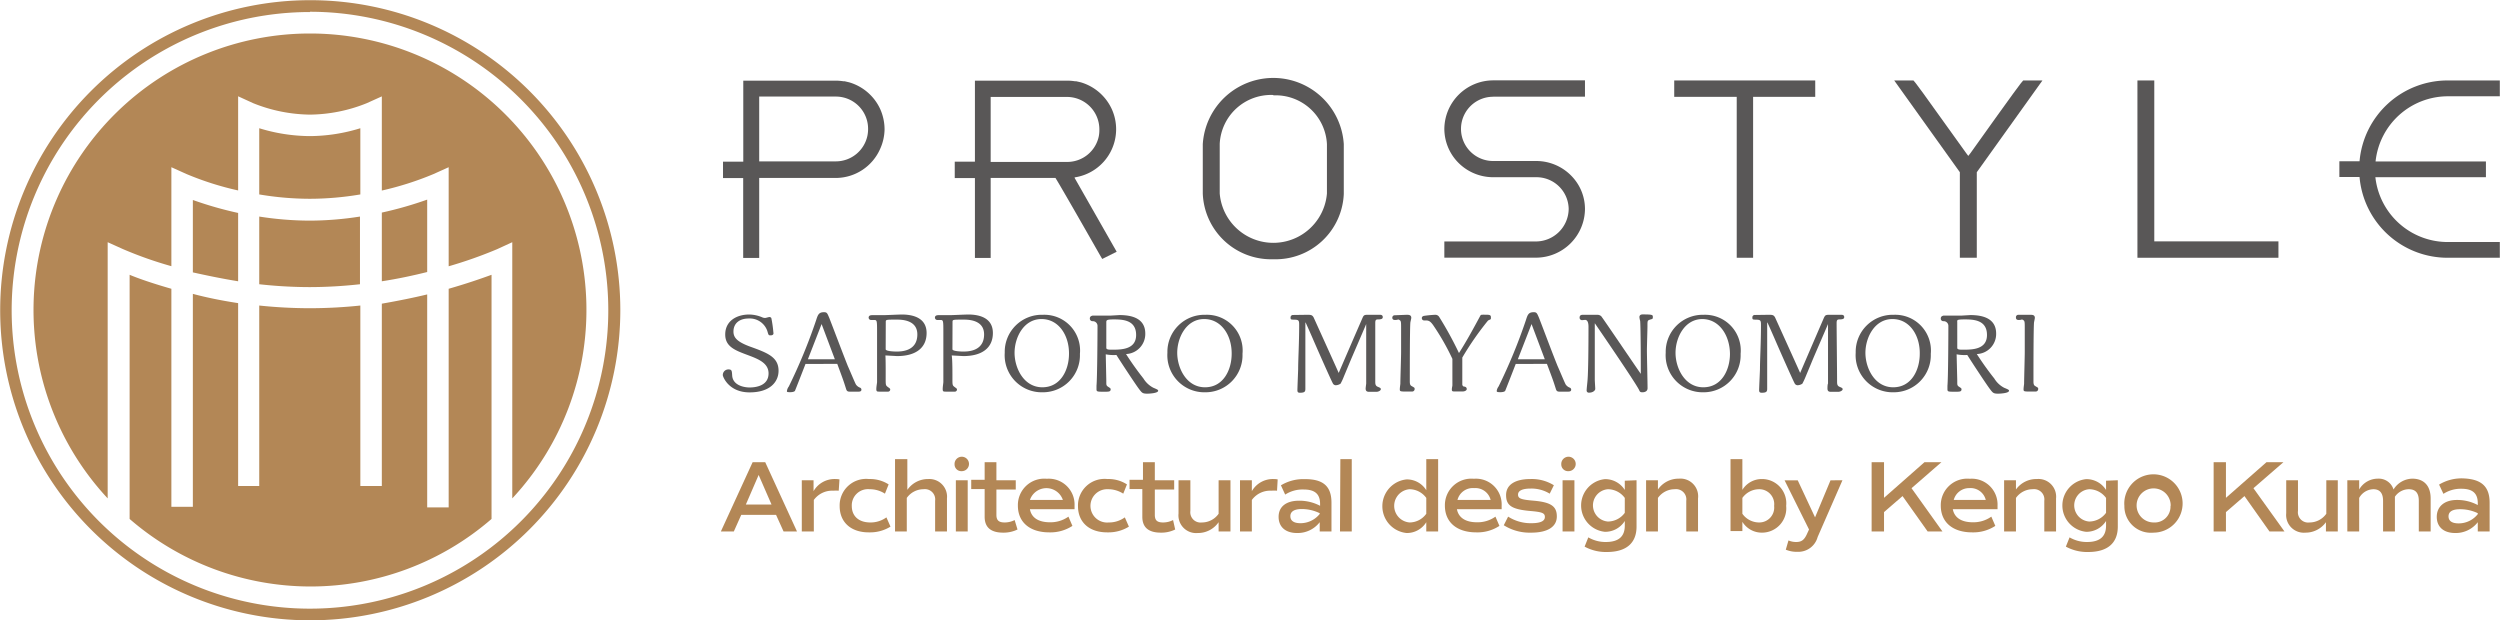
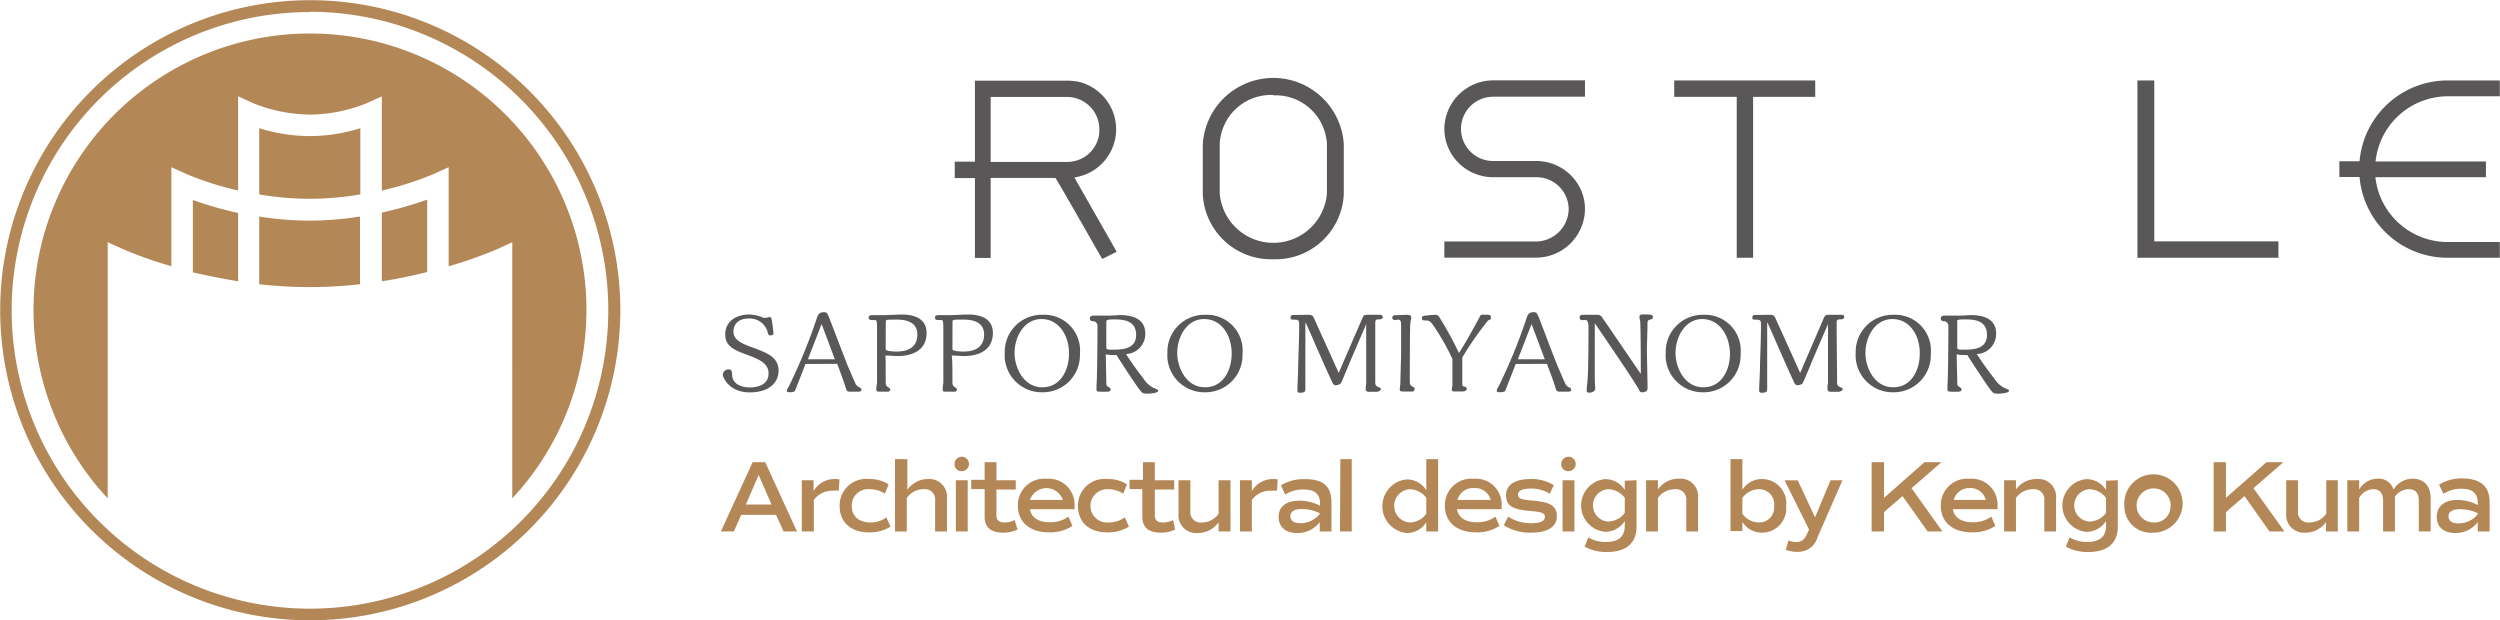
<svg xmlns="http://www.w3.org/2000/svg" viewBox="0 0 270.02 66.97">
  <defs>
    <style>.cls-1{fill:#595757;}.cls-2{fill:#b38756;}</style>
  </defs>
  <g id="Layer_2" data-name="Layer 2">
    <g id="レイヤー_1" data-name="レイヤー 1">
      <polygon class="cls-1" points="180.83 10.46 187.58 10.46 187.58 27.84 189.35 27.84 189.35 10.46 196.06 10.46 196.06 8.69 180.83 8.69 180.83 10.46" />
      <polygon class="cls-1" points="232.68 8.69 230.86 8.69 230.86 27.84 246.09 27.84 246.09 26.07 232.68 26.07 232.68 8.69" />
      <path class="cls-1" d="M264.38,10.4H270V8.69h-5.64a9.55,9.55,0,0,0-9.51,8.73h-2.18v1.7h2.18a9.54,9.54,0,0,0,9.51,8.72H270v-1.7h-5.64a7.86,7.86,0,0,1-7.8-7h11.94v-1.7H256.58A7.86,7.86,0,0,1,264.38,10.4Z" />
-       <path class="cls-1" d="M218.52,8.69c-.16.15-.81,1-5.68,7.83l-.25.32-.24-.32c-4.87-6.82-5.52-7.68-5.68-7.83h-2.08l7.09,9.91v9.24h1.83V18.6l7.09-9.91Z" />
-       <path class="cls-1" d="M95.06,11.76a5.33,5.33,0,0,0-3.35-2.87l-.47-.11-.13,0a5.57,5.57,0,0,0-.83-.07h-10v8.75H78.09v1.77h2.18v8.63H82V19.22h8.35a5.25,5.25,0,0,0,4.7-3.11A5.31,5.31,0,0,0,95.54,14,5.4,5.4,0,0,0,95.06,11.76ZM93.76,14a3.59,3.59,0,0,1-.07.65h0a3.49,3.49,0,0,1-3.41,2.78H82v-7h8.25A3.48,3.48,0,0,1,93.76,14Z" />
      <path class="cls-1" d="M116.07,19.22h0l0-.06a5.26,5.26,0,0,0,4-7.4,5.34,5.34,0,0,0-3.34-2.87l-.48-.11-.13,0a5.55,5.55,0,0,0-.82-.07h-10v8.75h-2.18v1.77h2.18v8.63H107V19.22h7c.33.53,1.5,2.53,4.86,8.43l.19.32,1.56-.78ZM107,10.47h8.25A3.5,3.5,0,0,1,118.74,14s0,0,0,.06a3.57,3.57,0,0,1-.06.65h0a3.48,3.48,0,0,1-3.4,2.78H107Z" />
      <path class="cls-1" d="M137.53,28a7.38,7.38,0,0,1-7.62-7.1V15.57a7.63,7.63,0,0,1,15.23,0v5.37A7.37,7.37,0,0,1,137.53,28Zm0-17.74a5.55,5.55,0,0,0-5.79,5.27v5.37a5.81,5.81,0,0,0,11.58,0V15.57A5.55,5.55,0,0,0,137.53,10.3Z" />
      <path class="cls-1" d="M161.21,19.14h0Z" />
      <path class="cls-1" d="M166,17.39h0Z" />
      <path class="cls-1" d="M161.29,10.44h9.9V8.68h-9.9A5.29,5.29,0,0,0,156,13.92a5.23,5.23,0,0,0,1.33,3.46,5.29,5.29,0,0,0,3.88,1.76h4.73a3.48,3.48,0,0,1,3.49,3.43,3.55,3.55,0,0,1-3.53,3.51H156v1.75h9.9a5.3,5.3,0,0,0,5.29-5.26,5.11,5.11,0,0,0-1.33-3.43A5.3,5.3,0,0,0,166,17.39h-4.73a3.47,3.47,0,1,1,0-6.94Z" />
      <path class="cls-1" d="M83.24,36.22c-.22,0-.23,0-.36-.46a2,2,0,0,0-2-1.36c-1.07,0-1.66.57-1.66,1.41,0,.65.39,1.1,1.75,1.61,1.91.69,3.12,1.13,3.12,2.63,0,1.15-.87,2.33-3.13,2.33s-2.89-1.7-2.89-1.86a.6.6,0,0,1,.6-.62c.37,0,.38.14.41.65.07,1.13,1.4,1.3,1.87,1.3.73,0,2.06-.2,2.06-1.52,0-1.14-1.15-1.57-2.3-2-1.31-.49-2.38-.89-2.38-2.2,0-1.53,1.32-2.16,2.58-2.16a3.73,3.73,0,0,1,1.41.3.74.74,0,0,0,.34.07c.06,0,.38-.1.45-.1a.26.26,0,0,1,.2.11,13.1,13.1,0,0,1,.22,1.55C83.56,36,83.57,36.22,83.24,36.22Z" />
      <path class="cls-1" d="M87,39.31c-.19.5-1.13,2.9-1.14,2.91s-.1.14-.52.14S85,42.3,85,42.19a1.06,1.06,0,0,1,.2-.45,59.13,59.13,0,0,0,2.94-7.13c.19-.59.28-.89.85-.89.33,0,.36.1.58.62.56,1.44,1.43,3.76,2,5.19.14.3.81,1.91.88,2a.92.92,0,0,0,.44.34.23.23,0,0,1,.15.22c0,.21-.23.21-.3.21h-1c-.27,0-.32-.17-.37-.34-.27-.85-.3-.93-.94-2.66ZM88.74,35l-1.48,3.8h2.91Z" />
      <path class="cls-1" d="M95.66,40.9c0,.65,0,.72.21.88s.28.19.28.28a.23.23,0,0,1-.21.24H95c-.25,0-.35,0-.35-.27s.08-.65.08-.78c0-1.21,0-1.54,0-5.3,0-1.39,0-1.39-.37-1.39l-.25,0a.26.26,0,0,1-.29-.25c0-.27.29-.27.38-.27l1.2,0c.29,0,1.73-.07,2-.07,1,0,2.68.24,2.68,2,0,1.59-1.15,2.49-3.19,2.49l-1.26-.07C95.67,38.78,95.66,40.51,95.66,40.9Zm0-3.18c0,.23,1,.25,1.15.25.48,0,2.27,0,2.27-1.85,0-1.6-1.75-1.6-2.25-1.6-1.15,0-1.16,0-1.16.27Z" />
      <path class="cls-1" d="M102.87,40.9c0,.65,0,.72.21.88s.28.19.28.28a.23.23,0,0,1-.2.24h-1c-.25,0-.34,0-.34-.27s.07-.65.07-.78c0-1.21,0-1.54,0-5.3,0-1.39,0-1.39-.37-1.39l-.25,0a.26.26,0,0,1-.29-.25c0-.27.29-.27.39-.27l1.2,0c.28,0,1.72-.07,2-.07,1,0,2.67.24,2.67,2,0,1.59-1.15,2.49-3.19,2.49l-1.26-.07C102.88,38.78,102.87,40.51,102.87,40.9Zm0-3.18c0,.23,1,.25,1.15.25.48,0,2.27,0,2.27-1.85,0-1.6-1.75-1.6-2.24-1.6-1.16,0-1.17,0-1.17.27Z" />
      <path class="cls-1" d="M112.61,42.37a4,4,0,0,1-4.09-4.27A4,4,0,0,1,112.64,34a3.86,3.86,0,0,1,4,4.22A4,4,0,0,1,112.61,42.37Zm-.12-7.91c-1.93,0-2.91,2-2.91,3.65s1,3.72,3,3.72,2.88-1.91,2.88-3.62C115.48,36.24,114.36,34.46,112.49,34.46Z" />
      <path class="cls-1" d="M119.49,41.1v.19c0,.26,0,.36.19.48s.28.18.28.26c0,.28-.18.28-.69.28-.76,0-.84,0-.84-.28,0-.05,0-.31,0-.36.08-.83.11-5.48.11-6.44a.51.51,0,0,0-.54-.54.28.28,0,0,1-.29-.29c0-.24.19-.28.29-.31h.59c.5,0,.63,0,1.33,0l1-.06c1.38,0,2.78.38,2.78,2a2.17,2.17,0,0,1-2.08,2.21,32.41,32.41,0,0,0,1.88,2.64,2.72,2.72,0,0,0,1.07,1c.45.19.52.23.52.32,0,.28-1,.32-1.17.32-.52,0-.58-.09-.9-.51s-1.68-2.47-2.44-3.67a4.53,4.53,0,0,1-1.15-.07Zm0-3.52c0,.19.33.19.59.19,1,0,2.63,0,2.63-1.59s-1.39-1.68-2.37-1.68c-.81,0-.85.07-.85.32Z" />
      <path class="cls-1" d="M130.18,42.37a4,4,0,0,1-4.09-4.27A4,4,0,0,1,130.2,34a3.86,3.86,0,0,1,4,4.22A4,4,0,0,1,130.18,42.37Zm-.12-7.91c-1.93,0-2.91,2-2.91,3.65s1,3.72,3,3.72,2.88-1.91,2.88-3.62C133.05,36.24,131.93,34.46,130.06,34.46Z" />
      <path class="cls-1" d="M141.16,34c.41,0,.56,0,.72.28,0,0,2.4,5.29,2.71,6q1.29-3,2.57-5.94c.13-.3.2-.34.58-.34h1.32c.18,0,.29.08.29.25s-.12.25-.54.25c-.24,0-.27.13-.27.41,0,.89,0,5.29,0,6.28,0,.25,0,.47.26.58s.34.14.34.27-.24.28-.49.28h-.75c-.24,0-.4-.06-.4-.36,0-.07.05-.44.06-.53,0-.41,0-4.25,0-5V35c-.25.61-1.54,3.57-1.82,4.25l-.6,1.44a6,6,0,0,1-.35.75,1,1,0,0,1-.51.17.37.37,0,0,1-.34-.24c-.17-.29-1.81-4-2.15-4.8l-.44-1c-.29-.64-.31-.71-.36-.75V42c0,.3-.08.42-.59.42-.2,0-.27-.07-.27-.28s.07-1.9.08-2.26c0-1,.11-2.88.11-4.7,0-.5,0-.64-.45-.65s-.48,0-.48-.25a.26.26,0,0,1,.28-.26Z" />
      <path class="cls-1" d="M151.92,34c.22,0,.51,0,.51.33,0,.08-.09.42-.1.51-.06.65-.06,5.24-.06,6.38,0,.37.11.43.22.49.29.17.3.17.3.28a.27.27,0,0,1-.28.3H152c-.72,0-.81,0-.81-.23s.06-.53.06-.64c0-.48.08-2.85.08-3.39V35.51c0-.76,0-.84-.18-.95s-.11,0-.46,0c-.09,0-.31,0-.31-.25a.26.26,0,0,1,.29-.26Z" />
      <path class="cls-1" d="M156.87,38.76a25.72,25.72,0,0,0-2.09-3.66c-.21-.28-.38-.49-.75-.49l-.23,0a.24.24,0,0,1-.23-.26c0-.12.08-.19.21-.23A11.43,11.43,0,0,1,155,34a.49.49,0,0,1,.45.24,38.34,38.34,0,0,1,2.13,3.89c.76-1.18,1.56-2.64,2.29-4,.07-.14.11-.14.41-.14.58,0,.75,0,.75.28s0,.18-.31.35a32.06,32.06,0,0,0-2.78,4v2.89a.26.26,0,0,0,.15.24c.21,0,.33.11.33.27s-.23.26-.42.26h-.89c-.19,0-.3,0-.3-.2s.06-.38.06-.45,0-.39,0-.46Z" />
      <path class="cls-1" d="M163.71,39.31c-.19.5-1.13,2.9-1.14,2.91s-.1.14-.52.14-.39-.06-.39-.17a1.06,1.06,0,0,1,.2-.45,59.13,59.13,0,0,0,2.94-7.13c.19-.59.27-.89.85-.89.32,0,.36.1.58.62.56,1.44,1.42,3.76,2,5.19.14.3.81,1.91.88,2a.92.92,0,0,0,.44.34.23.23,0,0,1,.15.22c0,.21-.23.21-.3.21h-1c-.27,0-.32-.17-.37-.34-.27-.85-.3-.93-.95-2.66ZM165.42,35l-1.48,3.8h2.91Z" />
      <path class="cls-1" d="M170.88,34.58a.26.26,0,0,1-.27-.28c0-.3.25-.3.38-.3h1.54a.63.63,0,0,1,.41.15c.18.2,3.59,5.25,4.28,6.23,0-4.71-.06-5.7-.07-5.72a2.07,2.07,0,0,1-.08-.41c0-.11.05-.29.34-.29,1.11,0,1.11.05,1.11.29s-.07.19-.33.28-.25.15-.25.68c0,.37-.06,2.21-.06,2.63,0,.58.07,3.44.07,4.09,0,.33-.29.44-.56.44s-.28-.1-.36-.26c-.48-.94-4.69-7.07-4.78-7.2,0,.88,0,5.13,0,6.1,0,.15.05.87.05,1s-.2.4-.68.4a.23.23,0,0,1-.25-.26c0-.16.08-.86.09-1,.09-.91.11-3.92.11-5.83,0-.18,0-.77-.37-.77Z" />
      <path class="cls-1" d="M184,42.37a4,4,0,0,1-4.09-4.27A4,4,0,0,1,184,34a3.86,3.86,0,0,1,4,4.22A4,4,0,0,1,184,42.37Zm-.12-7.91c-1.93,0-2.91,2-2.91,3.65s1,3.72,3,3.72,2.88-1.91,2.88-3.62C186.83,36.24,185.71,34.46,183.84,34.46Z" />
      <path class="cls-1" d="M191,34c.41,0,.56,0,.72.28,0,0,2.4,5.29,2.71,6q1.29-3,2.56-5.94c.14-.3.21-.34.59-.34h1.32c.18,0,.29.08.29.25s-.12.25-.54.25c-.24,0-.28.13-.28.41,0,.89.05,5.29.05,6.28,0,.25,0,.47.25.58s.35.14.35.27-.24.28-.49.28h-.76c-.24,0-.39-.06-.39-.36,0-.07,0-.44.06-.53,0-.41,0-4.25,0-5V35c-.25.61-1.55,3.57-1.82,4.25l-.6,1.44a8,8,0,0,1-.35.75,1,1,0,0,1-.52.17.37.37,0,0,1-.33-.24c-.17-.29-1.81-4-2.15-4.8l-.44-1c-.29-.64-.31-.71-.36-.75V42c0,.3-.09.42-.59.42-.2,0-.28-.07-.28-.28s.08-1.9.09-2.26c0-1,.11-2.88.11-4.7,0-.5,0-.64-.45-.65s-.48,0-.48-.25a.25.25,0,0,1,.28-.26Z" />
      <path class="cls-1" d="M204.52,42.37a4,4,0,0,1-4.09-4.27A4,4,0,0,1,204.54,34a3.86,3.86,0,0,1,4,4.22A4,4,0,0,1,204.52,42.37Zm-.12-7.91c-1.93,0-2.92,2-2.92,3.65s1,3.72,3,3.72,2.87-1.91,2.87-3.62C207.38,36.24,206.27,34.46,204.4,34.46Z" />
      <path class="cls-1" d="M211.4,41.1v.19c0,.26,0,.36.19.48s.27.18.27.26c0,.28-.18.28-.68.28-.77,0-.84,0-.84-.28,0-.05,0-.31,0-.36.08-.83.1-5.48.1-6.44a.51.51,0,0,0-.54-.54.27.27,0,0,1-.28-.29c0-.24.19-.28.28-.31h.59c.5,0,.64,0,1.33,0l1-.06c1.38,0,2.78.38,2.78,2a2.17,2.17,0,0,1-2.09,2.21c.59.91,1.21,1.79,1.89,2.64a2.7,2.7,0,0,0,1.06,1c.46.19.53.23.53.32,0,.28-1,.32-1.18.32-.51,0-.57-.09-.89-.51s-1.68-2.47-2.44-3.67a4.53,4.53,0,0,1-1.15-.07Zm0-3.52c0,.19.32.19.59.19,1,0,2.62,0,2.62-1.59s-1.39-1.68-2.36-1.68-.85.07-.85.32Z" />
-       <path class="cls-1" d="M219.28,34c.21,0,.5,0,.5.33,0,.08-.08.42-.09.51-.06.65-.06,5.24-.06,6.38,0,.37.11.43.21.49.29.17.3.17.3.28a.27.27,0,0,1-.27.3h-.51c-.72,0-.8,0-.8-.23s.06-.53.06-.64c0-.48.07-2.85.07-3.39V35.51c0-.76,0-.84-.18-.95s-.11,0-.45,0c-.1,0-.32,0-.32-.25A.26.26,0,0,1,218,34Z" />
      <path class="cls-2" d="M83.82,55.61H80.06l-.8,1.79h-1.4l3.43-7.48h1.36l3.43,7.48H84.63Zm-3.26-1.12h2.77L81.94,51.3Z" />
      <path class="cls-2" d="M90.67,51.78,90.59,53A4.1,4.1,0,0,0,90,53a2.44,2.44,0,0,0-2.1,1V57.4H86.6V51.87h1.27v1.18a2.61,2.61,0,0,1,2.35-1.31A2.22,2.22,0,0,1,90.67,51.78Z" />
      <path class="cls-2" d="M90.69,54.66a2.86,2.86,0,0,1,3.17-2.92,3.71,3.71,0,0,1,2.12.58l-.4,1a3,3,0,0,0-1.66-.48A1.75,1.75,0,0,0,92,54.65c0,1.1.76,1.78,2,1.78a2.9,2.9,0,0,0,1.74-.55l.44,1a4.17,4.17,0,0,1-2.27.62C91.92,57.53,90.69,56.41,90.69,54.66Z" />
      <path class="cls-2" d="M102.28,53.84V57.4H101V54.09a1.11,1.11,0,0,0-1.25-1.25,2.22,2.22,0,0,0-1.81.94V57.4H96.67V49.59H98v3.32a2.71,2.71,0,0,1,2.27-1.17A1.91,1.91,0,0,1,102.28,53.84Z" />
      <path class="cls-2" d="M103.1,50.14a.78.78,0,1,1,.78.75A.73.73,0,0,1,103.1,50.14Zm.14,1.73h1.28V57.4h-1.28Z" />
      <path class="cls-2" d="M109.9,57.19a3.4,3.4,0,0,1-1.55.34c-1.32,0-2-.56-2-1.71v-3h-1.45v-1h1.45V49.92h1.27v1.95h2.09v1h-2.09v2.74c0,.59.26.82.89.82a2.36,2.36,0,0,0,1.08-.26Z" />
      <path class="cls-2" d="M111.24,55c.16.91.92,1.41,2.16,1.41a3.33,3.33,0,0,0,2-.61l.43,1a4.35,4.35,0,0,1-2.5.7c-2.11,0-3.39-1.1-3.39-2.89a2.85,2.85,0,0,1,3.12-2.9,2.79,2.79,0,0,1,3,2.9c0,.12,0,.25,0,.39Zm0-1h3.56a1.88,1.88,0,0,0-3.56,0Z" />
      <path class="cls-2" d="M116.43,54.66a2.87,2.87,0,0,1,3.18-2.92,3.67,3.67,0,0,1,2.11.58l-.4,1a3,3,0,0,0-1.66-.48,1.8,1.8,0,1,0,.09,3.59,2.9,2.9,0,0,0,1.74-.55l.44,1a4.17,4.17,0,0,1-2.27.62C117.66,57.53,116.43,56.41,116.43,54.66Z" />
      <path class="cls-2" d="M126.93,57.19a3.37,3.37,0,0,1-1.55.34c-1.32,0-2-.56-2-1.71v-3H122v-1h1.45V49.92h1.28v1.95h2.09v1h-2.09v2.74c0,.59.25.82.89.82a2.36,2.36,0,0,0,1.08-.26Z" />
      <path class="cls-2" d="M132.9,51.87V57.4h-1.28v-1a2.7,2.7,0,0,1-2.26,1.17,1.91,1.91,0,0,1-2.07-2.1V51.87h1.28v3.31a1.11,1.11,0,0,0,1.25,1.25,2.2,2.2,0,0,0,1.8-.94V51.87Z" />
      <path class="cls-2" d="M138,51.78,137.93,53a4.1,4.1,0,0,0-.62,0,2.44,2.44,0,0,0-2.1,1V57.4h-1.28V51.87h1.28v1.18a2.61,2.61,0,0,1,2.34-1.31A2.09,2.09,0,0,1,138,51.78Z" />
      <path class="cls-2" d="M143.81,54.3v3.1h-1.27v-1a3,3,0,0,1-2.44,1.17c-1.26,0-2-.66-2-1.75s.81-1.74,2.21-1.74a4.79,4.79,0,0,1,2.27.55v-.2c0-1.07-.56-1.56-1.77-1.56a3.44,3.44,0,0,0-2,.55l-.46-1a4.67,4.67,0,0,1,2.58-.67C142.93,51.74,143.81,52.53,143.81,54.3Zm-1.27,1.13a4.46,4.46,0,0,0-1.93-.45c-.82,0-1.24.27-1.24.77s.38.76,1.09.76a2.66,2.66,0,0,0,2.08-1Z" />
      <path class="cls-2" d="M144.77,49.59H146V57.4h-1.27Z" />
      <path class="cls-2" d="M155.33,49.59V57.4h-1.28v-1a2.46,2.46,0,0,1-2.13,1.17,2.91,2.91,0,0,1,0-5.79,2.46,2.46,0,0,1,2.13,1.17V49.59Zm-1.28,4.19a2.26,2.26,0,0,0-1.8-.94,1.8,1.8,0,0,0,0,3.59,2.23,2.23,0,0,0,1.8-.94Z" />
      <path class="cls-2" d="M157.36,55c.17.91.93,1.41,2.16,1.41a3.31,3.31,0,0,0,2-.61l.43,1a4.32,4.32,0,0,1-2.5.7c-2.11,0-3.39-1.1-3.39-2.89a2.86,2.86,0,0,1,3.13-2.9,2.78,2.78,0,0,1,3,2.9c0,.12,0,.25,0,.39Zm0-1H161a1.69,1.69,0,0,0-1.77-1.28A1.71,1.71,0,0,0,157.4,54.08Z" />
      <path class="cls-2" d="M162.42,56.73l.47-.93a4.52,4.52,0,0,0,2.51.71c1,0,1.46-.24,1.46-.67s-.3-.54-1.59-.65c-2-.18-2.6-.59-2.6-1.72s1-1.73,2.63-1.73a4.51,4.51,0,0,1,2.53.67l-.45.91a3.77,3.77,0,0,0-2.07-.55c-.88,0-1.35.23-1.35.65s.32.54,1.6.65c1.93.16,2.59.59,2.59,1.71s-1,1.75-2.76,1.75A5.24,5.24,0,0,1,162.42,56.73Z" />
      <path class="cls-2" d="M168.63,50.14a.78.78,0,1,1,.78.75A.73.73,0,0,1,168.63,50.14Zm.14,1.73h1.28V57.4h-1.28Z" />
      <path class="cls-2" d="M176.76,51.87v5c0,1.8-1.12,2.75-3.2,2.75a4.8,4.8,0,0,1-2.41-.58l.4-1a3.67,3.67,0,0,0,1.89.5c1.38,0,2.05-.59,2.05-1.76v-.51a2.5,2.5,0,0,1-2.15,1.17,2.86,2.86,0,0,1,0-5.69,2.5,2.5,0,0,1,2.15,1.17v-1Zm-1.27,1.91a2.28,2.28,0,0,0-1.82-.94,1.75,1.75,0,0,0,0,3.49,2.28,2.28,0,0,0,1.82-.94Z" />
      <path class="cls-2" d="M183.4,53.84V57.4h-1.27V54.09a1.11,1.11,0,0,0-1.25-1.25,2.22,2.22,0,0,0-1.81.94V57.4h-1.28V51.87h1.28v1a2.7,2.7,0,0,1,2.26-1.17A1.91,1.91,0,0,1,183.4,53.84Z" />
      <path class="cls-2" d="M192.92,54.64a2.62,2.62,0,0,1-2.6,2.89,2.46,2.46,0,0,1-2.13-1.17v1h-1.28V49.59h1.28v3.32a2.46,2.46,0,0,1,2.13-1.17A2.62,2.62,0,0,1,192.92,54.64Zm-1.3,0a1.61,1.61,0,0,0-1.63-1.8,2.24,2.24,0,0,0-1.8.94v1.71a2.22,2.22,0,0,0,1.8.94A1.61,1.61,0,0,0,191.62,54.64Z" />
      <path class="cls-2" d="M199,51.87,196.32,58a2.16,2.16,0,0,1-2.19,1.6,3.07,3.07,0,0,1-1.25-.23l.29-1a2,2,0,0,0,.84.17c.6,0,.89-.25,1.19-.94l.19-.41-2.64-5.31h1.42l1.87,4,1.67-4Z" />
      <path class="cls-2" d="M205.49,53.58l-2,1.73V57.4h-1.34V49.92h1.34v3.85l4.37-3.85h1.83l-3.23,2.81,3.34,4.67H208.2Z" />
      <path class="cls-2" d="M210.92,55c.17.91.93,1.41,2.16,1.41a3.33,3.33,0,0,0,2-.61l.43,1a4.35,4.35,0,0,1-2.5.7c-2.11,0-3.39-1.1-3.39-2.89a2.86,2.86,0,0,1,3.13-2.9,2.79,2.79,0,0,1,3,2.9c0,.12,0,.25,0,.39Zm0-1h3.56a1.69,1.69,0,0,0-1.77-1.28A1.72,1.72,0,0,0,211,54.08Z" />
      <path class="cls-2" d="M222.07,53.84V57.4H220.8V54.09a1.11,1.11,0,0,0-1.25-1.25,2.21,2.21,0,0,0-1.81.94V57.4h-1.28V51.87h1.28v1A2.7,2.7,0,0,1,220,51.74,1.91,1.91,0,0,1,222.07,53.84Z" />
      <path class="cls-2" d="M228.74,51.87v5c0,1.8-1.12,2.75-3.2,2.75a4.8,4.8,0,0,1-2.41-.58l.4-1a3.67,3.67,0,0,0,1.89.5c1.38,0,2.05-.59,2.05-1.76v-.51a2.5,2.5,0,0,1-2.15,1.17,2.86,2.86,0,0,1,0-5.69,2.5,2.5,0,0,1,2.15,1.17v-1Zm-1.27,1.91a2.28,2.28,0,0,0-1.82-.94,1.75,1.75,0,0,0,0,3.49,2.28,2.28,0,0,0,1.82-.94Z" />
      <path class="cls-2" d="M229.45,54.64a3.15,3.15,0,1,1,3.14,2.89A2.86,2.86,0,0,1,229.45,54.64Zm5,0a1.84,1.84,0,1,0-1.84,1.79A1.71,1.71,0,0,0,234.43,54.64Z" />
      <path class="cls-2" d="M242.42,53.58l-2,1.73V57.4h-1.33V49.92h1.33v3.85l4.38-3.85h1.83l-3.24,2.81,3.35,4.67h-1.62Z" />
      <path class="cls-2" d="M252.5,51.87V57.4h-1.28v-1A2.7,2.7,0,0,1,249,57.53a1.91,1.91,0,0,1-2.07-2.1V51.87h1.27v3.31a1.11,1.11,0,0,0,1.26,1.25,2.22,2.22,0,0,0,1.8-.94V51.87Z" />
      <path class="cls-2" d="M262.53,53.84V57.4h-1.28V54.09c0-.84-.35-1.25-1.09-1.25a1.82,1.82,0,0,0-1.49.81V57.4h-1.28V54.09c0-.84-.36-1.25-1.05-1.25a1.8,1.8,0,0,0-1.53.94V57.4h-1.28V51.87h1.28v1a2.32,2.32,0,0,1,2-1.17,1.67,1.67,0,0,1,1.71,1.17,2.43,2.43,0,0,1,2.11-1.17C261.86,51.74,262.53,52.52,262.53,53.84Z" />
      <path class="cls-2" d="M268.9,54.3v3.1h-1.28v-1a3,3,0,0,1-2.43,1.17c-1.26,0-2-.66-2-1.75S264,54,265.36,54a4.72,4.72,0,0,1,2.26.55v-.2c0-1.07-.56-1.56-1.77-1.56a3.43,3.43,0,0,0-1.94.55l-.47-1a4.71,4.71,0,0,1,2.59-.67C268,51.74,268.9,52.53,268.9,54.3Zm-1.28,1.13A4.38,4.38,0,0,0,265.7,55c-.83,0-1.24.27-1.24.77s.38.76,1.09.76a2.62,2.62,0,0,0,2.07-1Z" />
      <path class="cls-2" d="M41.24,30.38c1.77-.27,3.42-.63,4.9-1V21.56a40.27,40.27,0,0,1-4.9,1.4Z" />
      <path class="cls-2" d="M38.92,13.85a18.72,18.72,0,0,1-5.44.85A18.84,18.84,0,0,1,28,13.85V21a33,33,0,0,0,5.44.47A32.91,32.91,0,0,0,38.92,21Z" />
      <path class="cls-2" d="M11.63,26.16l1.64.74a41.94,41.94,0,0,0,5.24,1.85V18.06l1.64.74a32.59,32.59,0,0,0,5.57,1.77V10.4l1.64.75a16.88,16.88,0,0,0,6.12,1.23,16.81,16.81,0,0,0,6.12-1.23l1.64-.74V20.58a33.43,33.43,0,0,0,5.58-1.78l1.64-.74v10.7a47.26,47.26,0,0,0,5.24-1.85l1.63-.75V53.83a29.86,29.86,0,1,0-43.7,0Z" />
      <path class="cls-2" d="M28,23.39V30.7a50.09,50.09,0,0,0,5.44.31,49.94,49.94,0,0,0,5.44-.31V23.39a35.46,35.46,0,0,1-5.44.44A35.57,35.57,0,0,1,28,23.39Z" />
      <path class="cls-2" d="M25.72,30.38V23a40,40,0,0,1-4.89-1.4v7.82C22.31,29.75,24,30.1,25.72,30.38Z" />
      <path class="cls-2" d="M33.48,67A33.49,33.49,0,1,1,67,33.48,33.52,33.52,0,0,1,33.48,67Zm0-65.7A32.22,32.22,0,1,0,65.7,33.48,32.25,32.25,0,0,0,33.48,1.27Z" />
-       <path class="cls-2" d="M48.46,31.19V54.8H46.14v-23c-1.49.36-3.14.69-4.9,1V52.49H38.92V33a52.56,52.56,0,0,1-5.44.29A52.86,52.86,0,0,1,28,33V52.49H25.72V32.74c-1.76-.27-3.4-.6-4.89-1v23H18.51V31.19C16.58,30.64,15,30.1,14,29.68V56.05h0a29.83,29.83,0,0,0,39.09,0V29.68C51.94,30.1,50.38,30.64,48.46,31.19Z" />
    </g>
  </g>
</svg>